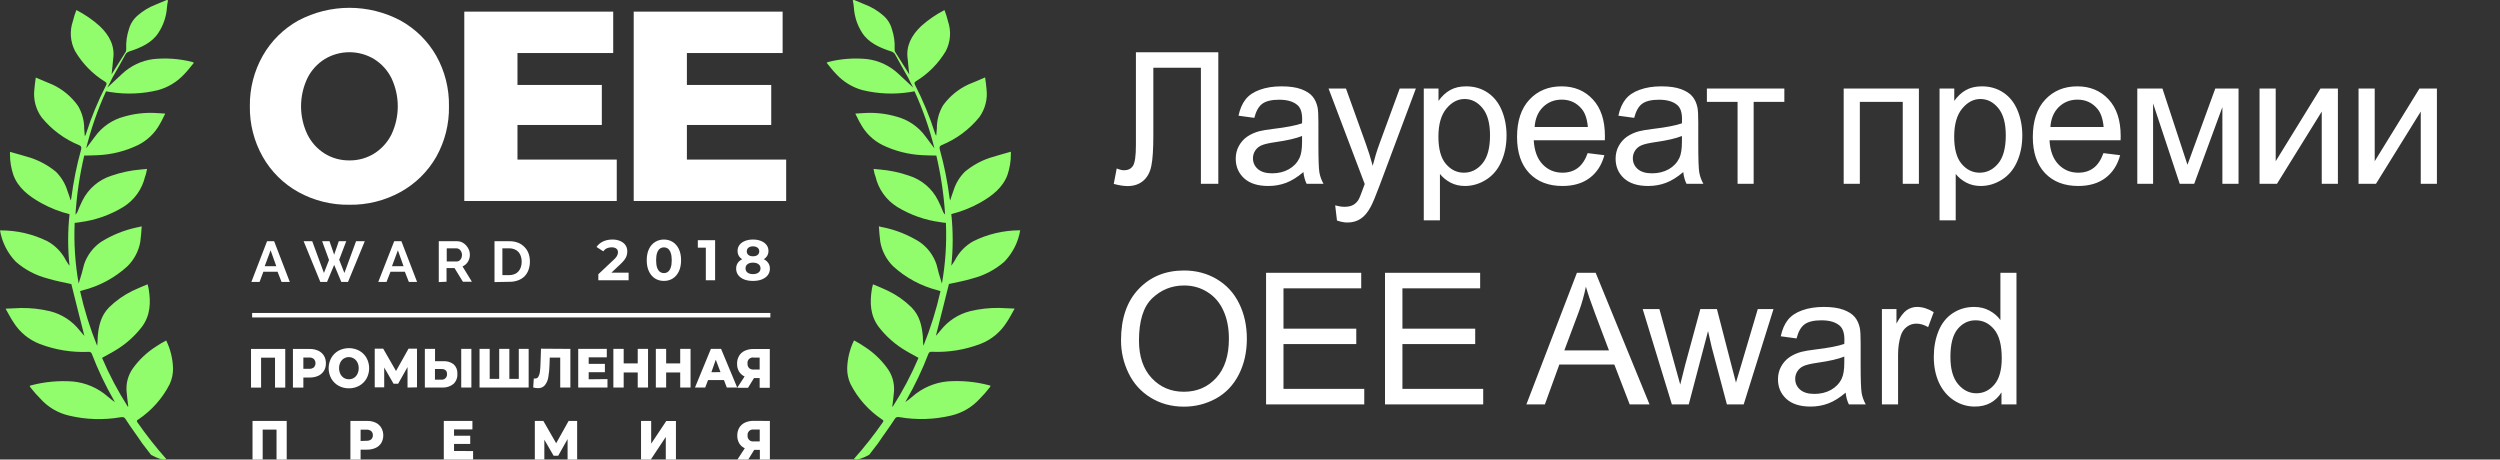
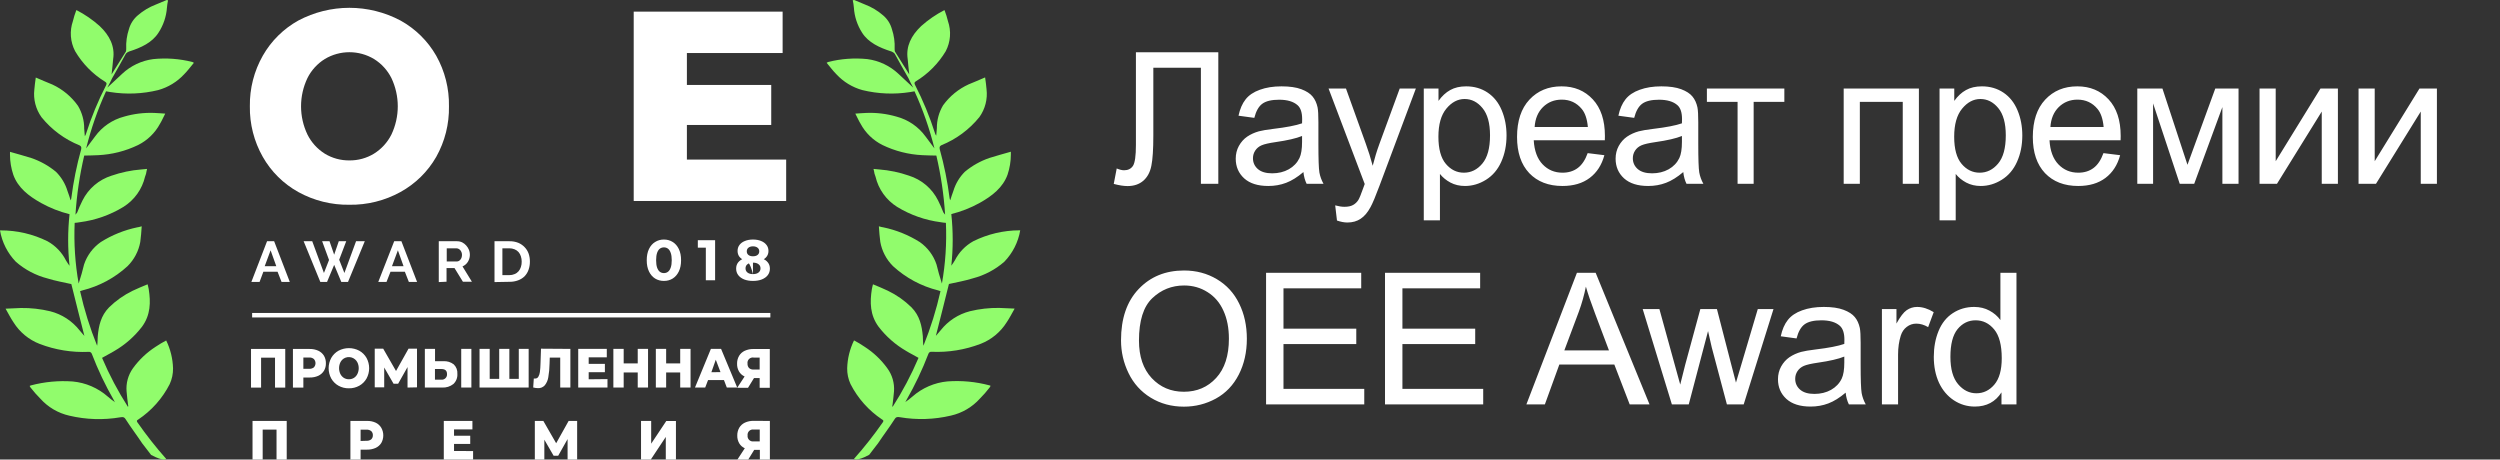
<svg xmlns="http://www.w3.org/2000/svg" width="544" height="100" viewBox="0 0 544 100" fill="none">
  <rect x="0" y="0" width="544" height="100" fill="#333333" stroke="none" />
  <g clip-path="url(#clip0_72_330)">
    <path fill-rule="evenodd" clip-rule="evenodd" d="M34.474 7.135C33.122 9.251 30.732 10.374 28.099 11.203C27.835 11.3 27.598 11.457 27.406 11.661C26.436 13.432 25.431 15.237 24.391 17.043C24.08 17.699 23.768 18.355 23.352 19.073C24.53 17.984 25.535 17.017 26.574 16.067C28.434 14.319 30.797 13.198 33.33 12.862C36.195 12.567 39.089 12.781 41.879 13.493C41.99 13.538 42.094 13.596 42.191 13.665C41.464 14.529 40.84 15.393 40.078 16.153C38.546 17.809 36.582 19.006 34.404 19.608C31.003 20.438 27.469 20.582 24.01 20.032C23.698 19.98 23.317 19.893 23.075 19.867C21.252 23.866 19.802 28.024 18.744 32.288C19.437 31.424 19.991 30.561 20.684 29.697C22.223 27.575 24.451 26.049 26.99 25.378C29.137 24.753 31.373 24.482 33.608 24.575C34.37 24.575 35.054 24.696 35.955 24.722C35.539 25.49 35.236 26.268 34.82 26.924C33.747 28.927 32.076 30.548 30.039 31.563C27.33 32.87 24.384 33.62 21.377 33.765C20.372 33.826 19.368 33.826 18.328 33.852C17.336 38.078 16.698 42.381 16.423 46.714C16.561 46.558 16.688 46.394 16.804 46.221C17.116 45.357 17.531 44.493 17.947 43.63C18.584 42.349 19.474 41.209 20.563 40.28C21.653 39.351 22.919 38.651 24.288 38.222C26.369 37.501 28.535 37.048 30.732 36.875C31.182 36.815 31.598 36.815 31.979 36.754C31.995 36.885 31.971 37.017 31.91 37.134C31.856 37.586 31.739 38.028 31.563 38.447C30.929 41.161 29.249 43.516 26.886 45.003C23.985 46.782 20.737 47.925 17.358 48.355C16.992 48.424 16.622 48.47 16.249 48.493C16.055 52.913 16.345 57.342 17.116 61.7C17.601 60.206 17.982 58.858 18.294 57.545C18.951 55.575 20.227 53.867 21.931 52.673C24.363 51.142 27.051 50.056 29.866 49.469C30.108 49.469 30.351 49.357 30.836 49.244C30.766 50.445 30.663 51.559 30.524 52.647C30.165 54.646 29.197 56.486 27.752 57.917C24.978 60.464 21.607 62.276 17.947 63.186C17.808 63.246 17.601 63.298 17.427 63.358C18.335 67.412 19.575 71.385 21.135 75.235C21.273 74.553 21.204 73.81 21.273 73.145C21.481 70.917 21.931 68.714 23.733 66.882C25.234 65.409 26.966 64.19 28.861 63.272C29.935 62.788 30.94 62.322 32.118 61.864C32.187 62.27 32.326 62.555 32.36 62.901C32.811 65.76 32.776 68.541 30.905 71.089C29.272 73.22 27.235 75.01 24.911 76.358C24.045 76.903 23.11 77.326 22.209 77.87C23.789 81.583 25.678 85.157 27.856 88.555C27.891 88.473 27.908 88.385 27.908 88.296C27.908 88.207 27.891 88.119 27.856 88.037C27.752 87.121 27.614 86.145 27.544 85.178C27.391 83.385 27.883 81.597 28.93 80.133C30.264 78.285 31.933 76.704 33.85 75.468C34.594 74.964 35.366 74.503 36.163 74.087C37.085 75.974 37.592 78.035 37.653 80.133C37.674 81.325 37.425 82.506 36.925 83.588C35.34 86.7 32.981 89.352 30.073 91.293C29.727 91.466 29.727 91.639 29.9 91.898C31.829 94.671 33.92 97.327 36.163 99.853C36.163 99.853 35.712 100.51 32.88 98.989C32.256 98.126 31.563 97.323 30.94 96.467C29.796 94.739 28.48 93.012 27.336 91.224C27.094 90.801 26.817 90.68 26.193 90.801C22.512 91.43 18.741 91.313 15.106 90.455C12.655 89.905 10.437 88.603 8.766 86.732C8.01 85.978 7.304 85.177 6.652 84.331C6.572 84.223 6.502 84.107 6.444 83.986C6.515 83.93 6.599 83.892 6.687 83.873C9.666 83.079 12.758 82.787 15.834 83.01C18.659 83.276 21.327 84.429 23.456 86.3C23.96 86.745 24.493 87.158 25.05 87.536C24.933 87.4 24.839 87.244 24.773 87.078C22.922 83.854 21.323 80.493 19.991 77.023C19.948 76.87 19.851 76.739 19.716 76.654C19.581 76.57 19.421 76.539 19.264 76.566C15.637 76.724 12.016 76.137 8.627 74.838C6.275 73.928 4.282 72.282 2.945 70.148C2.321 69.232 1.836 68.256 1.213 67.168C2.425 67.108 3.534 67.056 4.573 67.021C6.72 66.991 8.863 67.232 10.948 67.738C13.475 68.384 15.716 69.845 17.323 71.892C17.705 72.29 18.016 72.756 18.363 73.093C17.393 69.344 16.457 65.535 15.522 61.812C13.859 61.441 12.057 61.13 10.325 60.586C7.788 59.93 5.439 58.694 3.465 56.975C1.645 55.095 0.437 52.711 0 50.134C0.069 50.134 0.069 50.134 0.139 50.134C3.672 50.12 7.159 50.928 10.325 52.492C12.068 53.455 13.478 54.922 14.37 56.699C14.612 57.096 14.855 57.467 15.132 57.839C14.731 54.107 14.731 50.342 15.132 46.61C12.979 46.073 10.906 45.257 8.965 44.182C6.193 42.636 3.906 40.831 2.902 38.05C2.424 36.639 2.178 35.16 2.174 33.671V33.04C3.837 33.532 5.327 33.904 6.817 34.387C8.776 35.053 10.597 36.072 12.187 37.393C13.351 38.551 14.209 39.978 14.682 41.548C14.959 42.205 15.132 42.921 15.375 43.604C15.445 43.46 15.492 43.305 15.513 43.146C15.968 39.549 16.687 35.989 17.661 32.496C17.73 32.072 17.73 31.865 17.315 31.632C14.078 30.326 11.228 28.218 9.034 25.508C7.777 23.756 7.221 21.6 7.475 19.462C7.544 18.597 7.648 17.855 7.787 16.87C9 17.414 10.212 17.898 11.39 18.39C13.623 19.425 15.546 21.024 16.968 23.028C17.867 24.532 18.335 26.253 18.32 28.004C18.389 28.548 18.389 29.066 18.458 29.636C18.565 29.496 18.646 29.338 18.701 29.17C19.868 25.504 21.34 21.942 23.101 18.52C23.239 18.183 23.239 18.01 22.858 17.777C20.175 16.127 17.939 13.846 16.345 11.135C15.823 10.136 15.511 9.042 15.428 7.919C15.344 6.796 15.492 5.668 15.86 4.604C16.051 3.809 16.294 3.027 16.587 2.263L16.657 2.203C18.47 3.14 20.157 4.301 21.68 5.658C23.863 7.722 25.041 10.098 24.625 12.845C24.556 13.933 24.383 15.047 24.279 16.196C24.383 16.049 24.383 15.997 24.452 15.911C25.422 14.33 26.427 12.758 27.397 11.212C27.452 11.016 27.475 10.811 27.466 10.607C27.396 9.164 27.596 7.72 28.055 6.349C28.377 5.185 29.041 4.145 29.961 3.36C31.137 2.337 32.486 1.53 33.945 0.976C34.812 0.605 35.496 0.32 36.258 0.009C36.327 0.009 36.501 0.061 36.57 0.061C36.453 0.59 36.372 1.127 36.327 1.667C36.187 3.618 35.549 5.5 34.474 7.135Z" fill="#91FC6C" />
    <path fill-rule="evenodd" clip-rule="evenodd" d="M187.604 7.135C188.955 9.251 191.346 10.374 193.979 11.203C194.242 11.3 194.48 11.457 194.672 11.661C195.642 13.432 196.647 15.237 197.686 17.042C197.998 17.699 198.31 18.355 198.726 19.073C197.548 17.984 196.543 17.016 195.504 16.066C193.644 14.318 191.281 13.198 188.748 12.861C185.879 12.567 182.983 12.78 180.19 13.492C180.08 13.537 179.975 13.596 179.878 13.665C180.606 14.529 181.229 15.393 181.991 16.152C183.523 17.812 185.492 19.01 187.673 19.608C191.076 20.438 194.609 20.581 198.068 20.031C198.379 19.979 198.76 19.893 199.003 19.867C200.826 23.866 202.276 28.023 203.334 32.288C202.641 31.424 202.087 30.561 201.394 29.697C199.855 27.574 197.627 26.048 195.088 25.378C192.941 24.752 190.705 24.481 188.47 24.575C187.708 24.575 187.015 24.696 186.114 24.721C186.53 25.49 186.842 26.267 187.258 26.924C188.331 28.927 190.002 30.548 192.039 31.562C194.748 32.87 197.694 33.619 200.701 33.765C201.705 33.826 202.71 33.826 203.75 33.852C204.742 38.078 205.38 42.381 205.655 46.713C205.518 46.558 205.39 46.393 205.274 46.221C204.962 45.357 204.547 44.493 204.131 43.63C203.494 42.348 202.605 41.209 201.515 40.28C200.425 39.35 199.158 38.651 197.79 38.222C195.709 37.5 193.543 37.047 191.346 36.875C190.896 36.814 190.48 36.814 190.099 36.754C190.083 36.885 190.107 37.017 190.168 37.134C190.223 37.585 190.339 38.027 190.515 38.447C191.148 41.16 192.829 43.516 195.192 45.003C198.094 46.782 201.342 47.925 204.72 48.355C205.086 48.424 205.456 48.47 205.828 48.492C206.023 52.913 205.733 57.342 204.962 61.7C204.477 60.206 204.096 58.858 203.784 57.545C203.127 55.574 201.851 53.866 200.146 52.673C197.715 51.142 195.027 50.056 192.212 49.469C191.97 49.469 191.727 49.356 191.242 49.244C191.311 50.445 191.415 51.559 191.554 52.647C191.913 54.646 192.881 56.486 194.326 57.917C197.1 60.464 200.472 62.276 204.131 63.186C204.269 63.246 204.477 63.298 204.65 63.358C203.743 67.412 202.503 71.384 200.943 75.235C200.805 74.553 200.874 73.81 200.805 73.145C200.597 70.916 200.146 68.714 198.345 66.882C196.844 65.409 195.112 64.189 193.217 63.272C192.143 62.788 191.138 62.322 189.96 61.864C189.891 62.27 189.752 62.555 189.718 62.901C189.267 65.76 189.302 68.541 191.173 71.089C192.807 73.219 194.843 75.009 197.167 76.358C198.033 76.903 198.968 77.326 199.869 77.87C198.288 81.583 196.399 85.156 194.222 88.555C194.187 88.473 194.17 88.385 194.17 88.296C194.17 88.207 194.187 88.119 194.222 88.037C194.326 87.121 194.464 86.145 194.534 85.178C194.667 83.377 194.151 81.587 193.078 80.133C191.746 78.285 190.076 76.703 188.159 75.468C187.414 74.956 186.638 74.489 185.837 74.069C184.916 75.957 184.408 78.017 184.347 80.116C184.327 81.307 184.575 82.489 185.075 83.571C186.663 86.682 189.025 89.336 191.935 91.276C192.282 91.448 192.282 91.621 192.108 91.88C190.179 94.655 188.086 97.312 185.837 99.836C185.837 99.836 186.288 100.492 189.129 98.972C189.752 98.108 190.445 97.305 191.069 96.45C192.212 94.722 193.529 92.995 194.672 91.206C194.915 90.784 195.192 90.662 195.816 90.784C199.497 91.413 203.268 91.296 206.902 90.438C209.354 89.888 211.571 88.586 213.243 86.715C213.998 85.963 214.701 85.161 215.348 84.314C215.432 84.207 215.501 84.092 215.556 83.968C215.485 83.911 215.402 83.872 215.313 83.856C212.337 83.06 209.248 82.768 206.175 82.992C203.35 83.259 200.682 84.411 198.553 86.283C198.049 86.728 197.516 87.141 196.959 87.518C197.076 87.382 197.17 87.227 197.236 87.06C199.087 83.837 200.686 80.475 202.017 77.006C202.06 76.853 202.159 76.722 202.293 76.637C202.427 76.553 202.588 76.521 202.745 76.548C206.371 76.707 209.993 76.119 213.381 74.821C215.73 73.907 217.72 72.262 219.055 70.13C219.679 69.215 220.164 68.239 220.787 67.15C219.575 67.09 218.466 67.038 217.426 67.004C215.283 66.973 213.143 67.214 211.06 67.72C208.534 68.366 206.293 69.827 204.685 71.875C204.304 72.272 203.992 72.739 203.646 73.076C204.616 69.327 205.551 65.518 206.487 61.795C208.15 61.424 209.951 61.113 211.684 60.569C214.218 59.912 216.564 58.677 218.535 56.958C220.356 55.078 221.564 52.693 222 50.117C221.931 50.117 221.931 50.117 221.861 50.117C218.365 50.124 214.917 50.937 211.788 52.492C210.058 53.453 208.658 54.909 207.769 56.673C207.526 57.07 207.284 57.441 207.006 57.813C207.408 54.081 207.408 50.316 207.006 46.584C209.16 46.046 211.232 45.23 213.174 44.157C215.937 42.61 218.223 40.805 219.237 38.024C219.714 36.612 219.96 35.133 219.964 33.644V33.014C218.301 33.506 216.812 33.878 215.33 34.361C213.371 35.026 211.551 36.045 209.96 37.367C208.796 38.524 207.939 39.952 207.465 41.522C207.188 42.179 207.015 42.895 206.773 43.578C206.702 43.433 206.655 43.279 206.634 43.12C206.178 39.523 205.461 35.963 204.486 32.469C204.417 32.046 204.417 31.839 204.832 31.605C208.07 30.299 210.92 28.192 213.113 25.482C214.371 23.73 214.926 21.574 214.672 19.435C214.603 18.571 214.499 17.828 214.36 16.844C213.148 17.388 211.935 17.872 210.757 18.364C208.547 19.38 206.637 20.948 205.213 22.916C204.315 24.42 203.848 26.141 203.862 27.892C203.793 28.436 203.793 28.954 203.724 29.524C203.618 29.386 203.536 29.231 203.481 29.066C202.314 25.4 200.843 21.837 199.081 18.416C198.942 18.079 198.942 17.906 199.323 17.673C201.977 16.049 204.197 13.808 205.794 11.143C206.315 10.144 206.627 9.05 206.711 7.927C206.794 6.804 206.647 5.677 206.279 4.612C206.087 3.817 205.845 3.035 205.551 2.272L205.482 2.211C203.669 3.148 201.981 4.309 200.458 5.666C198.275 7.731 197.097 10.106 197.513 12.853C197.582 13.941 197.756 15.056 197.86 16.204C197.756 16.058 197.756 16.006 197.686 15.919C196.716 14.339 195.712 12.767 194.741 11.22C194.687 11.024 194.663 10.82 194.672 10.616C194.743 9.172 194.543 7.728 194.083 6.357C193.764 5.187 193.101 4.14 192.178 3.352C191.001 2.328 189.653 1.521 188.193 0.968C187.327 0.596 186.634 0.311 185.872 0C185.803 0 185.629 0.052 185.56 0.052C185.677 0.581 185.758 1.118 185.803 1.658C185.927 3.607 186.546 5.492 187.604 7.135Z" fill="#91FC6C" />
    <path fill-rule="evenodd" clip-rule="evenodd" d="M76.032 44.554C72.149 44.617 68.318 43.664 64.919 41.79C61.685 39.996 59.008 37.348 57.185 34.137C55.279 30.781 54.307 26.979 54.37 23.123C54.31 19.271 55.282 15.472 57.185 12.119C59.011 8.909 61.687 6.262 64.919 4.466C68.341 2.651 72.157 1.701 76.032 1.701C79.908 1.701 83.724 2.651 87.145 4.466C90.393 6.261 93.083 8.911 94.924 12.127C96.807 15.484 97.763 19.278 97.695 23.123C97.767 26.975 96.81 30.776 94.924 34.137C93.079 37.354 90.382 40.002 87.128 41.79C83.729 43.664 79.898 44.617 76.015 44.554H76.032ZM76.032 34.905C77.917 34.927 79.769 34.418 81.377 33.437C83.001 32.427 84.314 30.989 85.171 29.282C86.083 27.36 86.556 25.259 86.556 23.132C86.556 21.005 86.083 18.905 85.171 16.982C84.315 15.277 83.001 13.841 81.377 12.836C79.762 11.87 77.915 11.361 76.032 11.361C74.15 11.361 72.303 11.87 70.688 12.836C69.066 13.841 67.755 15.277 66.903 16.982C65.985 18.903 65.508 21.004 65.508 23.132C65.508 25.26 65.985 27.361 66.903 29.282C67.753 30.986 69.056 32.423 70.671 33.437C72.284 34.421 74.142 34.93 76.032 34.905Z" fill="white" />
-     <path fill-rule="evenodd" clip-rule="evenodd" d="M134.205 34.724V43.734H101.03V2.531H133.434V11.54H112.602V18.485H130.957V27.192H112.602V34.724H134.205Z" fill="white" />
    <path fill-rule="evenodd" clip-rule="evenodd" d="M171.069 34.724V43.734H137.895V2.531H170.298V11.54H149.467V18.485H167.821V27.192H149.467V34.724H171.069Z" fill="white" />
    <path fill-rule="evenodd" clip-rule="evenodd" d="M58.111 52.492H59.653L63.057 61.346H61.264L60.398 59.134H57.306L56.483 61.346H54.699L58.111 52.492ZM60.121 57.925L58.882 54.47L57.6 57.925H60.121ZM70.099 52.492H71.702L72.715 55.42L73.72 52.492H75.34L73.806 56.517L74.941 59.402L77.479 52.492H79.376L75.729 61.346H74.266L72.715 57.632L71.165 61.346H69.701L66.072 52.492H67.942L70.489 59.402L71.598 56.569L70.099 52.492ZM85.812 52.492H87.345L90.757 61.346H88.965L88.098 59.134H84.972L84.105 61.346H82.312L85.777 52.492H85.812ZM87.812 57.925L86.582 54.47L85.292 57.925H87.812ZM95.478 61.38V52.492H99.436C99.832 52.488 100.223 52.573 100.58 52.742C100.907 52.913 101.201 53.14 101.446 53.416C101.697 53.697 101.899 54.019 102.044 54.367C102.206 54.787 102.27 55.239 102.231 55.688C102.192 56.137 102.051 56.571 101.819 56.958C101.544 57.411 101.132 57.765 100.641 57.968L102.685 61.302H100.727L98.9 58.331H97.167V61.302L95.478 61.38ZM97.21 56.897H99.393C99.546 56.898 99.698 56.862 99.835 56.793C99.975 56.714 100.099 56.609 100.199 56.482C100.307 56.346 100.389 56.191 100.441 56.025C100.499 55.844 100.527 55.653 100.528 55.463C100.531 55.268 100.495 55.075 100.424 54.893C100.361 54.727 100.27 54.572 100.155 54.435C100.048 54.311 99.915 54.211 99.766 54.142C99.626 54.073 99.472 54.034 99.315 54.03H97.21V56.811V56.897ZM107.605 61.38V52.492H110.853C111.514 52.477 112.17 52.595 112.784 52.837C113.305 53.055 113.774 53.378 114.161 53.787C114.549 54.186 114.845 54.663 115.028 55.187C115.219 55.742 115.313 56.327 115.305 56.914C115.313 57.535 115.21 58.152 115.002 58.737C114.815 59.26 114.52 59.737 114.135 60.136C113.735 60.517 113.261 60.811 112.741 61C112.156 61.218 111.537 61.326 110.913 61.32L107.605 61.38ZM113.521 56.94C113.524 56.541 113.463 56.145 113.339 55.766C113.234 55.426 113.06 55.111 112.828 54.841C112.589 54.58 112.292 54.376 111.961 54.245C111.601 54.099 111.216 54.026 110.827 54.03H109.32V59.869H110.827C111.22 59.876 111.609 59.799 111.97 59.644C112.305 59.513 112.602 59.302 112.836 59.031C113.067 58.756 113.24 58.439 113.347 58.098C113.474 57.707 113.533 57.299 113.521 56.889V56.94Z" fill="white" />
    <path d="M167.63 68.1H54.863V69.077H167.63V68.1Z" fill="white" />
    <path fill-rule="evenodd" clip-rule="evenodd" d="M62.07 75.935V84.348H59.844V77.826H56.812V84.348H54.621V75.935H62.07ZM67.388 75.935C68.032 75.921 68.672 76.051 69.259 76.315C69.765 76.549 70.192 76.924 70.489 77.395C70.782 77.897 70.929 78.472 70.913 79.053C70.929 79.63 70.782 80.198 70.489 80.695C70.19 81.163 69.764 81.538 69.259 81.774C68.671 82.035 68.032 82.162 67.388 82.146H66.011V84.348H63.742V75.935H67.388ZM67.258 80.254C67.631 80.281 68.002 80.17 68.298 79.943C68.527 79.694 68.654 79.369 68.654 79.031C68.654 78.694 68.527 78.369 68.298 78.12C68.006 77.883 67.634 77.765 67.258 77.792H66.011V80.254H67.258ZM75.92 84.495C75.13 84.511 74.35 84.317 73.659 83.934C73.001 83.565 72.456 83.025 72.083 82.37C71.708 81.681 71.511 80.909 71.511 80.124C71.511 79.34 71.708 78.568 72.083 77.878C72.456 77.224 73.001 76.684 73.659 76.315C74.356 75.947 75.132 75.754 75.92 75.754C76.708 75.754 77.484 75.947 78.181 76.315C78.839 76.684 79.385 77.224 79.757 77.878C80.132 78.568 80.329 79.34 80.329 80.124C80.329 80.909 80.132 81.681 79.757 82.37C79.385 83.025 78.839 83.565 78.181 83.934C77.49 84.317 76.71 84.511 75.92 84.495ZM75.92 82.526C76.304 82.531 76.682 82.43 77.011 82.232C77.342 82.021 77.606 81.722 77.774 81.368C77.962 80.978 78.059 80.549 78.059 80.116C78.059 79.682 77.962 79.254 77.774 78.863C77.647 78.604 77.468 78.375 77.247 78.189C77.026 78.003 76.77 77.865 76.492 77.784C76.215 77.702 75.924 77.68 75.638 77.717C75.352 77.754 75.076 77.85 74.829 77.999C74.498 78.212 74.231 78.511 74.058 78.863C73.876 79.255 73.781 79.683 73.781 80.116C73.781 80.549 73.876 80.976 74.058 81.368C74.232 81.719 74.498 82.019 74.829 82.232C75.158 82.43 75.536 82.531 75.92 82.526ZM88.679 84.331V79.874L86.635 83.501H85.638L83.603 79.969V84.288H81.541V75.874H83.386L86.175 80.729L88.895 75.874H90.74V84.288L88.679 84.331ZM96.474 78.596C97.287 78.544 98.091 78.789 98.735 79.287C99.01 79.551 99.223 79.871 99.359 80.227C99.496 80.582 99.552 80.963 99.523 81.342C99.552 81.754 99.49 82.166 99.34 82.549C99.191 82.933 98.957 83.279 98.657 83.562C97.96 84.111 97.084 84.385 96.197 84.331H92.447V75.918H94.664V78.596H96.474ZM96.033 82.621C96.199 82.635 96.367 82.613 96.524 82.556C96.68 82.499 96.822 82.409 96.941 82.291C97.059 82.173 97.15 82.031 97.207 81.875C97.264 81.718 97.286 81.551 97.271 81.385C97.271 80.66 96.864 80.297 96.033 80.297H94.647V82.621H96.033ZM100.363 75.918H102.572V84.331H100.363V75.918ZM115.036 75.918V84.331H104.348V75.918H106.557V82.448H108.627V75.918H110.835V82.448H112.888V75.918H115.036ZM124.114 75.918V84.331H121.905V77.809H119.627L119.584 79.174C119.569 80.159 119.477 81.141 119.307 82.111C119.207 82.742 118.948 83.336 118.553 83.838C118.365 84.049 118.132 84.214 117.871 84.323C117.61 84.43 117.328 84.477 117.046 84.46C116.7 84.453 116.357 84.404 116.024 84.314L116.154 82.37C116.255 82.379 116.356 82.379 116.457 82.37C116.593 82.373 116.727 82.341 116.846 82.276C116.965 82.21 117.063 82.115 117.133 81.999C117.32 81.678 117.438 81.322 117.479 80.954C117.554 80.381 117.598 79.804 117.609 79.226L117.722 75.874L124.114 75.918ZM132.187 82.491V84.331H125.82V75.918H132.039V77.758H128.098V79.174H131.624V80.997H128.098V82.534L132.187 82.491ZM141.013 75.918V84.331H138.769V81.049H135.712V84.331H133.469V75.918H135.712V79.079H138.769V75.918H141.013ZM150.264 75.918V84.331H148.012V81.049H144.954V84.331H142.711V75.918H144.954V79.079H148.012V75.918H150.264ZM157.436 82.698H154.075L153.451 84.331H151.225L154.69 75.918H156.907L160.415 84.331H158.154L157.531 82.698H157.436ZM156.777 80.971L155.755 78.276L154.794 80.997L156.777 80.971ZM167.509 75.944H163.94C163.29 75.93 162.644 76.063 162.052 76.332C161.54 76.568 161.111 76.954 160.822 77.438C160.52 77.962 160.37 78.561 160.389 79.165C160.372 79.753 160.519 80.333 160.814 80.841C161.094 81.319 161.518 81.697 162.026 81.921L160.415 84.382H162.771L164.07 82.266H165.3V84.382H167.509V75.97V75.944ZM163.984 77.818H165.3V80.409H163.958C163.783 80.422 163.606 80.401 163.439 80.344C163.272 80.288 163.119 80.198 162.988 80.081C162.872 79.95 162.782 79.797 162.726 79.63C162.669 79.465 162.647 79.289 162.659 79.114C162.631 78.929 162.648 78.74 162.709 78.564C162.771 78.387 162.874 78.228 163.01 78.101C163.146 77.972 163.311 77.879 163.492 77.829C163.672 77.777 163.861 77.771 164.044 77.809L163.984 77.818Z" fill="white" />
    <path fill-rule="evenodd" clip-rule="evenodd" d="M62.39 91.595V100H60.173V93.479H57.159V100H54.95V91.595H62.39ZM79.878 91.595C80.523 91.576 81.164 91.707 81.749 91.975C82.259 92.216 82.685 92.604 82.971 93.09C83.255 93.593 83.404 94.162 83.404 94.739C83.404 95.317 83.255 95.886 82.971 96.389C82.677 96.857 82.253 97.229 81.749 97.46C81.162 97.724 80.523 97.854 79.878 97.841H78.466V100H76.249V91.595H79.878ZM79.74 95.914C80.118 95.943 80.491 95.829 80.788 95.594C80.902 95.481 80.991 95.347 81.05 95.198C81.11 95.05 81.139 94.891 81.134 94.731C81.145 94.562 81.12 94.394 81.06 94.236C81 94.078 80.907 93.934 80.788 93.815C80.491 93.581 80.118 93.467 79.74 93.496H78.466V95.957L79.74 95.914ZM102.945 98.151V100H96.57V91.595H102.797V93.435H98.796V94.817H102.321V96.597H98.796V98.134L102.945 98.151ZM123.507 100V95.543L121.463 99.17H120.467L118.449 95.681V100H116.379V91.595H118.233L121.022 96.45L123.733 91.595H125.586V100H123.507ZM139.428 91.595H141.697V96.545L144.98 91.613H147.085V100H144.876V95.076L141.611 100H139.488V91.595H139.428ZM167.526 91.595V100H165.344V97.892H164.114L162.814 100H160.458L162.069 97.538C161.564 97.315 161.14 96.941 160.857 96.467C160.562 95.958 160.415 95.379 160.432 94.791C160.416 94.186 160.566 93.589 160.866 93.064C161.159 92.581 161.59 92.196 162.104 91.958C162.694 91.693 163.337 91.563 163.984 91.578L167.526 91.595ZM164.001 93.47C163.823 93.441 163.642 93.454 163.47 93.508C163.299 93.562 163.142 93.655 163.014 93.781C162.885 93.906 162.787 94.059 162.729 94.229C162.67 94.398 162.651 94.579 162.676 94.757C162.653 94.932 162.671 95.111 162.729 95.277C162.786 95.445 162.881 95.597 163.007 95.722C163.132 95.847 163.285 95.943 163.453 95.999C163.62 96.057 163.799 96.075 163.975 96.052H165.318V93.461L164.001 93.47Z" fill="white" />
-     <path d="M163.844 61.129C163.114 61.129 162.475 61.021 161.927 60.806C161.379 60.582 160.952 60.271 160.645 59.873C160.337 59.467 160.184 58.994 160.184 58.455C160.184 57.916 160.333 57.46 160.632 57.086C160.939 56.705 161.367 56.419 161.915 56.228C162.462 56.029 163.106 55.929 163.844 55.929C164.592 55.929 165.239 56.029 165.787 56.228C166.343 56.419 166.771 56.705 167.069 57.086C167.376 57.46 167.53 57.916 167.53 58.455C167.53 58.994 167.376 59.467 167.069 59.873C166.762 60.271 166.331 60.582 165.774 60.806C165.227 61.021 164.583 61.129 163.844 61.129ZM163.844 59.649C164.351 59.649 164.749 59.537 165.04 59.313C165.339 59.089 165.488 58.782 165.488 58.393C165.488 58.003 165.339 57.7 165.04 57.484C164.749 57.261 164.351 57.149 163.844 57.149C163.346 57.149 162.952 57.261 162.662 57.484C162.371 57.7 162.226 58.003 162.226 58.393C162.226 58.782 162.371 59.089 162.662 59.313C162.952 59.537 163.346 59.649 163.844 59.649ZM163.844 56.95C163.172 56.95 162.583 56.858 162.076 56.676C161.578 56.493 161.188 56.228 160.906 55.88C160.632 55.523 160.495 55.1 160.495 54.611C160.495 54.097 160.636 53.657 160.918 53.292C161.201 52.919 161.595 52.633 162.101 52.434C162.608 52.227 163.189 52.123 163.844 52.123C164.517 52.123 165.102 52.227 165.6 52.434C166.106 52.633 166.501 52.919 166.783 53.292C167.074 53.657 167.219 54.097 167.219 54.611C167.219 55.1 167.078 55.523 166.795 55.88C166.522 56.228 166.131 56.493 165.625 56.676C165.119 56.858 164.525 56.95 163.844 56.95ZM163.844 55.768C164.268 55.768 164.6 55.672 164.841 55.482C165.09 55.291 165.214 55.03 165.214 54.698C165.214 54.35 165.085 54.08 164.828 53.889C164.579 53.699 164.251 53.603 163.844 53.603C163.446 53.603 163.122 53.699 162.873 53.889C162.624 54.08 162.5 54.35 162.5 54.698C162.5 55.03 162.62 55.291 162.861 55.482C163.102 55.672 163.429 55.768 163.844 55.768Z" fill="white" />
+     <path d="M163.844 61.129C163.114 61.129 162.475 61.021 161.927 60.806C161.379 60.582 160.952 60.271 160.645 59.873C160.337 59.467 160.184 58.994 160.184 58.455C160.184 57.916 160.333 57.46 160.632 57.086C160.939 56.705 161.367 56.419 161.915 56.228C162.462 56.029 163.106 55.929 163.844 55.929C164.592 55.929 165.239 56.029 165.787 56.228C166.343 56.419 166.771 56.705 167.069 57.086C167.376 57.46 167.53 57.916 167.53 58.455C167.53 58.994 167.376 59.467 167.069 59.873C166.762 60.271 166.331 60.582 165.774 60.806C165.227 61.021 164.583 61.129 163.844 61.129ZM163.844 59.649C164.351 59.649 164.749 59.537 165.04 59.313C165.339 59.089 165.488 58.782 165.488 58.393C165.488 58.003 165.339 57.7 165.04 57.484C164.749 57.261 164.351 57.149 163.844 57.149C163.346 57.149 162.952 57.261 162.662 57.484C162.371 57.7 162.226 58.003 162.226 58.393C162.226 58.782 162.371 59.089 162.662 59.313C162.952 59.537 163.346 59.649 163.844 59.649ZC163.172 56.95 162.583 56.858 162.076 56.676C161.578 56.493 161.188 56.228 160.906 55.88C160.632 55.523 160.495 55.1 160.495 54.611C160.495 54.097 160.636 53.657 160.918 53.292C161.201 52.919 161.595 52.633 162.101 52.434C162.608 52.227 163.189 52.123 163.844 52.123C164.517 52.123 165.102 52.227 165.6 52.434C166.106 52.633 166.501 52.919 166.783 53.292C167.074 53.657 167.219 54.097 167.219 54.611C167.219 55.1 167.078 55.523 166.795 55.88C166.522 56.228 166.131 56.493 165.625 56.676C165.119 56.858 164.525 56.95 163.844 56.95ZM163.844 55.768C164.268 55.768 164.6 55.672 164.841 55.482C165.09 55.291 165.214 55.03 165.214 54.698C165.214 54.35 165.085 54.08 164.828 53.889C164.579 53.699 164.251 53.603 163.844 53.603C163.446 53.603 163.122 53.699 162.873 53.889C162.624 54.08 162.5 54.35 162.5 54.698C162.5 55.03 162.62 55.291 162.861 55.482C163.102 55.672 163.429 55.768 163.844 55.768Z" fill="white" />
    <path d="M153.59 60.98V53.019L154.461 53.889H151.847V52.272H155.607V60.98H153.59Z" fill="white" />
    <path d="M144.465 61.129C143.751 61.129 143.112 60.955 142.548 60.607C141.983 60.25 141.539 59.736 141.216 59.064C140.892 58.393 140.73 57.58 140.73 56.626C140.73 55.672 140.892 54.86 141.216 54.188C141.539 53.516 141.983 53.006 142.548 52.658C143.112 52.301 143.751 52.123 144.465 52.123C145.188 52.123 145.827 52.301 146.383 52.658C146.947 53.006 147.391 53.516 147.715 54.188C148.039 54.86 148.201 55.672 148.201 56.626C148.201 57.58 148.039 58.393 147.715 59.064C147.391 59.736 146.947 60.25 146.383 60.607C145.827 60.955 145.188 61.129 144.465 61.129ZM144.465 59.425C144.806 59.425 145.1 59.33 145.349 59.139C145.607 58.948 145.806 58.645 145.947 58.231C146.096 57.816 146.171 57.281 146.171 56.626C146.171 55.971 146.096 55.436 145.947 55.022C145.806 54.607 145.607 54.304 145.349 54.113C145.1 53.923 144.806 53.827 144.465 53.827C144.133 53.827 143.839 53.923 143.581 54.113C143.332 54.304 143.133 54.607 142.984 55.022C142.843 55.436 142.772 55.971 142.772 56.626C142.772 57.281 142.843 57.816 142.984 58.231C143.133 58.645 143.332 58.948 143.581 59.139C143.839 59.33 144.133 59.425 144.465 59.425Z" fill="white" />
-     <path d="M130.198 60.98V59.674L133.56 56.502C133.826 56.261 134.021 56.046 134.145 55.855C134.27 55.664 134.353 55.49 134.394 55.332C134.444 55.175 134.469 55.03 134.469 54.897C134.469 54.549 134.349 54.283 134.108 54.101C133.876 53.91 133.531 53.815 133.074 53.815C132.709 53.815 132.369 53.885 132.053 54.026C131.746 54.167 131.485 54.387 131.269 54.686L129.8 53.74C130.132 53.243 130.597 52.849 131.194 52.558C131.792 52.268 132.481 52.123 133.261 52.123C133.909 52.123 134.473 52.231 134.955 52.447C135.444 52.654 135.822 52.948 136.088 53.33C136.362 53.711 136.499 54.167 136.499 54.698C136.499 54.98 136.461 55.262 136.387 55.544C136.32 55.818 136.179 56.108 135.963 56.415C135.756 56.721 135.449 57.066 135.042 57.447L132.253 60.072L131.867 59.338H136.785V60.98H130.198Z" fill="white" />
  </g>
  <path d="M247.176 11.367H265.105V40H261.316V14.746H250.965V29.492C250.965 32.487 250.822 34.681 250.535 36.074C250.262 37.467 249.676 38.555 248.777 39.336C247.879 40.104 246.74 40.488 245.359 40.488C244.526 40.488 243.523 40.332 242.352 40.02L242.996 36.66C243.621 36.921 244.155 37.051 244.598 37.051C245.457 37.051 246.102 36.732 246.531 36.094C246.961 35.443 247.176 33.919 247.176 31.523V11.367ZM283.622 37.441C282.32 38.548 281.063 39.329 279.852 39.785C278.654 40.241 277.365 40.469 275.985 40.469C273.707 40.469 271.955 39.915 270.731 38.809C269.507 37.689 268.895 36.263 268.895 34.531C268.895 33.516 269.123 32.591 269.579 31.758C270.048 30.912 270.653 30.234 271.395 29.727C272.151 29.219 272.997 28.835 273.934 28.574C274.624 28.392 275.666 28.216 277.059 28.047C279.898 27.708 281.988 27.305 283.329 26.836C283.342 26.354 283.348 26.048 283.348 25.918C283.348 24.486 283.016 23.477 282.352 22.891C281.454 22.096 280.119 21.699 278.348 21.699C276.695 21.699 275.471 21.992 274.677 22.578C273.895 23.151 273.316 24.173 272.938 25.645L269.501 25.176C269.813 23.704 270.328 22.52 271.044 21.621C271.76 20.71 272.795 20.013 274.149 19.531C275.503 19.037 277.072 18.789 278.856 18.789C280.627 18.789 282.066 18.997 283.173 19.414C284.279 19.831 285.093 20.358 285.614 20.996C286.135 21.621 286.499 22.415 286.708 23.379C286.825 23.978 286.884 25.059 286.884 26.621V31.309C286.884 34.577 286.955 36.647 287.098 37.52C287.255 38.379 287.554 39.206 287.997 40H284.325C283.96 39.271 283.726 38.418 283.622 37.441ZM283.329 29.59C282.053 30.111 280.139 30.553 277.587 30.918C276.141 31.126 275.119 31.361 274.52 31.621C273.921 31.881 273.459 32.266 273.134 32.773C272.808 33.268 272.645 33.822 272.645 34.434C272.645 35.371 272.997 36.152 273.7 36.777C274.416 37.402 275.458 37.715 276.825 37.715C278.179 37.715 279.384 37.422 280.438 36.836C281.493 36.237 282.268 35.423 282.763 34.395C283.14 33.6 283.329 32.428 283.329 30.879V29.59ZM290.927 47.988L290.537 44.688C291.305 44.896 291.976 45 292.548 45C293.33 45 293.955 44.87 294.423 44.609C294.892 44.349 295.276 43.984 295.576 43.516C295.797 43.164 296.155 42.292 296.65 40.898C296.715 40.703 296.819 40.417 296.963 40.039L289.091 19.258H292.88L297.197 31.27C297.757 32.793 298.258 34.395 298.701 36.074C299.104 34.46 299.586 32.884 300.146 31.348L304.58 19.258H308.095L300.205 40.352C299.358 42.63 298.701 44.199 298.232 45.059C297.607 46.217 296.891 47.064 296.084 47.598C295.276 48.145 294.313 48.418 293.193 48.418C292.516 48.418 291.761 48.275 290.927 47.988ZM309.815 47.949V19.258H313.018V21.953C313.773 20.898 314.626 20.111 315.577 19.59C316.527 19.056 317.679 18.789 319.034 18.789C320.804 18.789 322.367 19.245 323.721 20.156C325.075 21.068 326.097 22.357 326.787 24.023C327.478 25.677 327.823 27.494 327.823 29.473C327.823 31.595 327.439 33.509 326.67 35.215C325.915 36.908 324.808 38.21 323.35 39.121C321.905 40.02 320.381 40.469 318.78 40.469C317.608 40.469 316.553 40.221 315.616 39.727C314.691 39.232 313.929 38.607 313.33 37.852V47.949H309.815ZM312.998 29.746C312.998 32.415 313.539 34.388 314.62 35.664C315.7 36.94 317.009 37.578 318.545 37.578C320.108 37.578 321.442 36.921 322.549 35.605C323.669 34.277 324.229 32.227 324.229 29.453C324.229 26.81 323.682 24.831 322.588 23.516C321.508 22.201 320.212 21.543 318.702 21.543C317.204 21.543 315.876 22.246 314.717 23.652C313.571 25.046 312.998 27.077 312.998 29.746ZM345.48 33.32L349.113 33.77C348.54 35.892 347.478 37.539 345.929 38.711C344.379 39.883 342.4 40.469 339.991 40.469C336.958 40.469 334.549 39.538 332.765 37.676C330.994 35.801 330.109 33.177 330.109 29.805C330.109 26.315 331.007 23.607 332.804 21.68C334.601 19.753 336.932 18.789 339.796 18.789C342.57 18.789 344.835 19.733 346.593 21.621C348.351 23.509 349.23 26.165 349.23 29.59C349.23 29.798 349.223 30.111 349.21 30.527H333.741C333.872 32.806 334.516 34.551 335.675 35.762C336.834 36.973 338.279 37.578 340.011 37.578C341.3 37.578 342.4 37.24 343.312 36.562C344.223 35.885 344.946 34.805 345.48 33.32ZM333.937 27.637H345.519C345.363 25.892 344.92 24.583 344.191 23.711C343.071 22.357 341.619 21.68 339.835 21.68C338.221 21.68 336.86 22.22 335.753 23.301C334.659 24.381 334.054 25.827 333.937 27.637ZM366.281 37.441C364.979 38.548 363.723 39.329 362.512 39.785C361.314 40.241 360.025 40.469 358.645 40.469C356.366 40.469 354.615 39.915 353.391 38.809C352.167 37.689 351.555 36.263 351.555 34.531C351.555 33.516 351.783 32.591 352.238 31.758C352.707 30.912 353.312 30.234 354.055 29.727C354.81 29.219 355.656 28.835 356.594 28.574C357.284 28.392 358.326 28.216 359.719 28.047C362.557 27.708 364.647 27.305 365.988 26.836C366.001 26.354 366.008 26.048 366.008 25.918C366.008 24.486 365.676 23.477 365.012 22.891C364.113 22.096 362.779 21.699 361.008 21.699C359.354 21.699 358.13 21.992 357.336 22.578C356.555 23.151 355.975 24.173 355.598 25.645L352.16 25.176C352.473 23.704 352.987 22.52 353.703 21.621C354.419 20.71 355.454 20.013 356.809 19.531C358.163 19.037 359.732 18.789 361.516 18.789C363.286 18.789 364.725 18.997 365.832 19.414C366.939 19.831 367.753 20.358 368.273 20.996C368.794 21.621 369.159 22.415 369.367 23.379C369.484 23.978 369.543 25.059 369.543 26.621V31.309C369.543 34.577 369.615 36.647 369.758 37.52C369.914 38.379 370.214 39.206 370.656 40H366.984C366.62 39.271 366.385 38.418 366.281 37.441ZM365.988 29.59C364.712 30.111 362.798 30.553 360.246 30.918C358.801 31.126 357.779 31.361 357.18 31.621C356.581 31.881 356.118 32.266 355.793 32.773C355.467 33.268 355.305 33.822 355.305 34.434C355.305 35.371 355.656 36.152 356.359 36.777C357.076 37.402 358.117 37.715 359.484 37.715C360.839 37.715 362.043 37.422 363.098 36.836C364.152 36.237 364.927 35.423 365.422 34.395C365.799 33.6 365.988 32.428 365.988 30.879V29.59ZM371.419 19.258H388.274V22.168H381.595V40H378.098V22.168H371.419V19.258ZM401.186 19.258H417.553V40H414.038V22.168H404.702V40H401.186V19.258ZM422.046 47.949V19.258H425.249V21.953C426.004 20.898 426.857 20.111 427.808 19.59C428.758 19.056 429.911 18.789 431.265 18.789C433.036 18.789 434.598 19.245 435.952 20.156C437.307 21.068 438.329 22.357 439.019 24.023C439.709 25.677 440.054 27.494 440.054 29.473C440.054 31.595 439.67 33.509 438.902 35.215C438.146 36.908 437.04 38.21 435.581 39.121C434.136 40.02 432.613 40.469 431.011 40.469C429.839 40.469 428.784 40.221 427.847 39.727C426.922 39.232 426.161 38.607 425.562 37.852V47.949H422.046ZM425.23 29.746C425.23 32.415 425.77 34.388 426.851 35.664C427.932 36.94 429.24 37.578 430.777 37.578C432.339 37.578 433.674 36.921 434.78 35.605C435.9 34.277 436.46 32.227 436.46 29.453C436.46 26.81 435.913 24.831 434.82 23.516C433.739 22.201 432.443 21.543 430.933 21.543C429.435 21.543 428.107 22.246 426.948 23.652C425.803 25.046 425.23 27.077 425.23 29.746ZM457.711 33.32L461.344 33.77C460.771 35.892 459.71 37.539 458.16 38.711C456.611 39.883 454.632 40.469 452.223 40.469C449.189 40.469 446.78 39.538 444.996 37.676C443.225 35.801 442.34 33.177 442.34 29.805C442.34 26.315 443.238 23.607 445.035 21.68C446.832 19.753 449.163 18.789 452.027 18.789C454.801 18.789 457.066 19.733 458.824 21.621C460.582 23.509 461.461 26.165 461.461 29.59C461.461 29.798 461.454 30.111 461.441 30.527H445.973C446.103 32.806 446.747 34.551 447.906 35.762C449.065 36.973 450.51 37.578 452.242 37.578C453.531 37.578 454.632 37.24 455.543 36.562C456.454 35.885 457.177 34.805 457.711 33.32ZM446.168 27.637H457.75C457.594 25.892 457.151 24.583 456.422 23.711C455.302 22.357 453.85 21.68 452.066 21.68C450.452 21.68 449.091 22.22 447.984 23.301C446.891 24.381 446.285 25.827 446.168 27.637ZM465.075 19.258H470.544L475.993 35.859L482.048 19.258H487.106V40H483.591V23.301L477.458 40H474.313L468.512 22.5V40H465.075V19.258ZM491.677 19.258H495.193V35.078L504.939 19.258H508.728V40H505.212V24.277L495.466 40H491.677V19.258ZM513.221 19.258H516.737V35.078L526.483 19.258H530.272V40H526.756V24.277L517.01 40H513.221V19.258ZM243.934 74.055C243.934 69.302 245.21 65.585 247.762 62.902C250.314 60.207 253.608 58.859 257.645 58.859C260.288 58.859 262.671 59.491 264.793 60.754C266.915 62.017 268.53 63.781 269.637 66.047C270.757 68.299 271.316 70.858 271.316 73.723C271.316 76.626 270.73 79.224 269.559 81.516C268.387 83.807 266.727 85.546 264.578 86.731C262.43 87.902 260.112 88.488 257.625 88.488C254.93 88.488 252.521 87.837 250.398 86.535C248.276 85.233 246.668 83.456 245.574 81.203C244.48 78.951 243.934 76.568 243.934 74.055ZM247.84 74.113C247.84 77.564 248.764 80.285 250.613 82.277C252.475 84.257 254.806 85.246 257.605 85.246C260.457 85.246 262.801 84.243 264.637 82.238C266.486 80.233 267.41 77.388 267.41 73.703C267.41 71.372 267.013 69.341 266.219 67.609C265.438 65.865 264.285 64.517 262.762 63.566C261.251 62.603 259.552 62.121 257.664 62.121C254.982 62.121 252.671 63.046 250.73 64.894C248.803 66.731 247.84 69.803 247.84 74.113ZM275.497 88V59.367H296.2V62.746H279.286V71.516H295.126V74.875H279.286V84.621H296.864V88H275.497ZM301.377 88V59.367H322.08V62.746H305.166V71.516H321.005V74.875H305.166V84.621H322.744V88H301.377ZM332.14 88L343.136 59.367H347.218L358.937 88H354.62L351.28 79.328H339.308L336.163 88H332.14ZM340.402 76.242H350.109L347.12 68.312C346.209 65.904 345.532 63.925 345.089 62.375C344.724 64.211 344.21 66.034 343.546 67.844L340.402 76.242ZM363.801 88L357.453 67.258H361.086L364.387 79.231L365.617 83.684C365.669 83.462 366.027 82.037 366.691 79.406L369.992 67.258H373.605L376.711 79.289L377.746 83.254L378.938 79.25L382.492 67.258H385.91L379.426 88H375.773L372.473 75.578L371.672 72.043L367.473 88H363.801ZM401.614 85.441C400.312 86.548 399.055 87.329 397.845 87.785C396.647 88.241 395.358 88.469 393.977 88.469C391.699 88.469 389.947 87.915 388.723 86.809C387.499 85.689 386.887 84.263 386.887 82.531C386.887 81.516 387.115 80.591 387.571 79.758C388.04 78.912 388.645 78.234 389.387 77.727C390.143 77.219 390.989 76.835 391.927 76.574C392.617 76.392 393.658 76.216 395.052 76.047C397.89 75.708 399.98 75.305 401.321 74.836C401.334 74.354 401.341 74.048 401.341 73.918C401.341 72.486 401.009 71.477 400.345 70.891C399.446 70.096 398.111 69.699 396.341 69.699C394.687 69.699 393.463 69.992 392.669 70.578C391.887 71.151 391.308 72.173 390.93 73.644L387.493 73.176C387.805 71.704 388.32 70.519 389.036 69.621C389.752 68.71 390.787 68.013 392.141 67.531C393.496 67.037 395.065 66.789 396.848 66.789C398.619 66.789 400.058 66.997 401.165 67.414C402.272 67.831 403.085 68.358 403.606 68.996C404.127 69.621 404.492 70.415 404.7 71.379C404.817 71.978 404.876 73.059 404.876 74.621V79.309C404.876 82.577 404.947 84.647 405.091 85.519C405.247 86.379 405.546 87.206 405.989 88H402.317C401.953 87.271 401.718 86.418 401.614 85.441ZM401.321 77.59C400.045 78.111 398.131 78.553 395.579 78.918C394.134 79.126 393.111 79.361 392.512 79.621C391.914 79.882 391.451 80.266 391.126 80.773C390.8 81.268 390.637 81.822 390.637 82.434C390.637 83.371 390.989 84.152 391.692 84.777C392.408 85.402 393.45 85.715 394.817 85.715C396.171 85.715 397.376 85.422 398.43 84.836C399.485 84.237 400.26 83.423 400.755 82.394C401.132 81.6 401.321 80.428 401.321 78.879V77.59ZM409.505 88V67.258H412.67V70.402C413.477 68.931 414.219 67.961 414.896 67.492C415.586 67.023 416.341 66.789 417.162 66.789C418.347 66.789 419.551 67.167 420.775 67.922L419.564 71.184C418.705 70.676 417.845 70.422 416.986 70.422C416.218 70.422 415.528 70.656 414.916 71.125C414.304 71.581 413.867 72.219 413.607 73.039C413.216 74.289 413.021 75.656 413.021 77.141V88H409.505ZM435.522 88V85.383C434.207 87.44 432.273 88.469 429.721 88.469C428.067 88.469 426.544 88.013 425.151 87.102C423.771 86.19 422.696 84.921 421.928 83.293C421.173 81.652 420.795 79.771 420.795 77.648C420.795 75.578 421.14 73.703 421.83 72.023C422.521 70.331 423.556 69.035 424.936 68.137C426.316 67.238 427.859 66.789 429.565 66.789C430.815 66.789 431.928 67.056 432.905 67.59C433.881 68.111 434.676 68.794 435.288 69.641V59.367H438.784V88H435.522ZM424.409 77.648C424.409 80.305 424.968 82.29 426.088 83.606C427.208 84.921 428.53 85.578 430.053 85.578C431.59 85.578 432.892 84.953 433.959 83.703C435.04 82.44 435.58 80.519 435.58 77.941C435.58 75.103 435.034 73.019 433.94 71.691C432.846 70.363 431.498 69.699 429.897 69.699C428.334 69.699 427.026 70.337 425.971 71.613C424.929 72.889 424.409 74.901 424.409 77.648Z" fill="white" />
  <defs>
    <clipPath id="clip0_72_330">
      <rect width="222" height="100" fill="white" />
    </clipPath>
  </defs>
</svg>